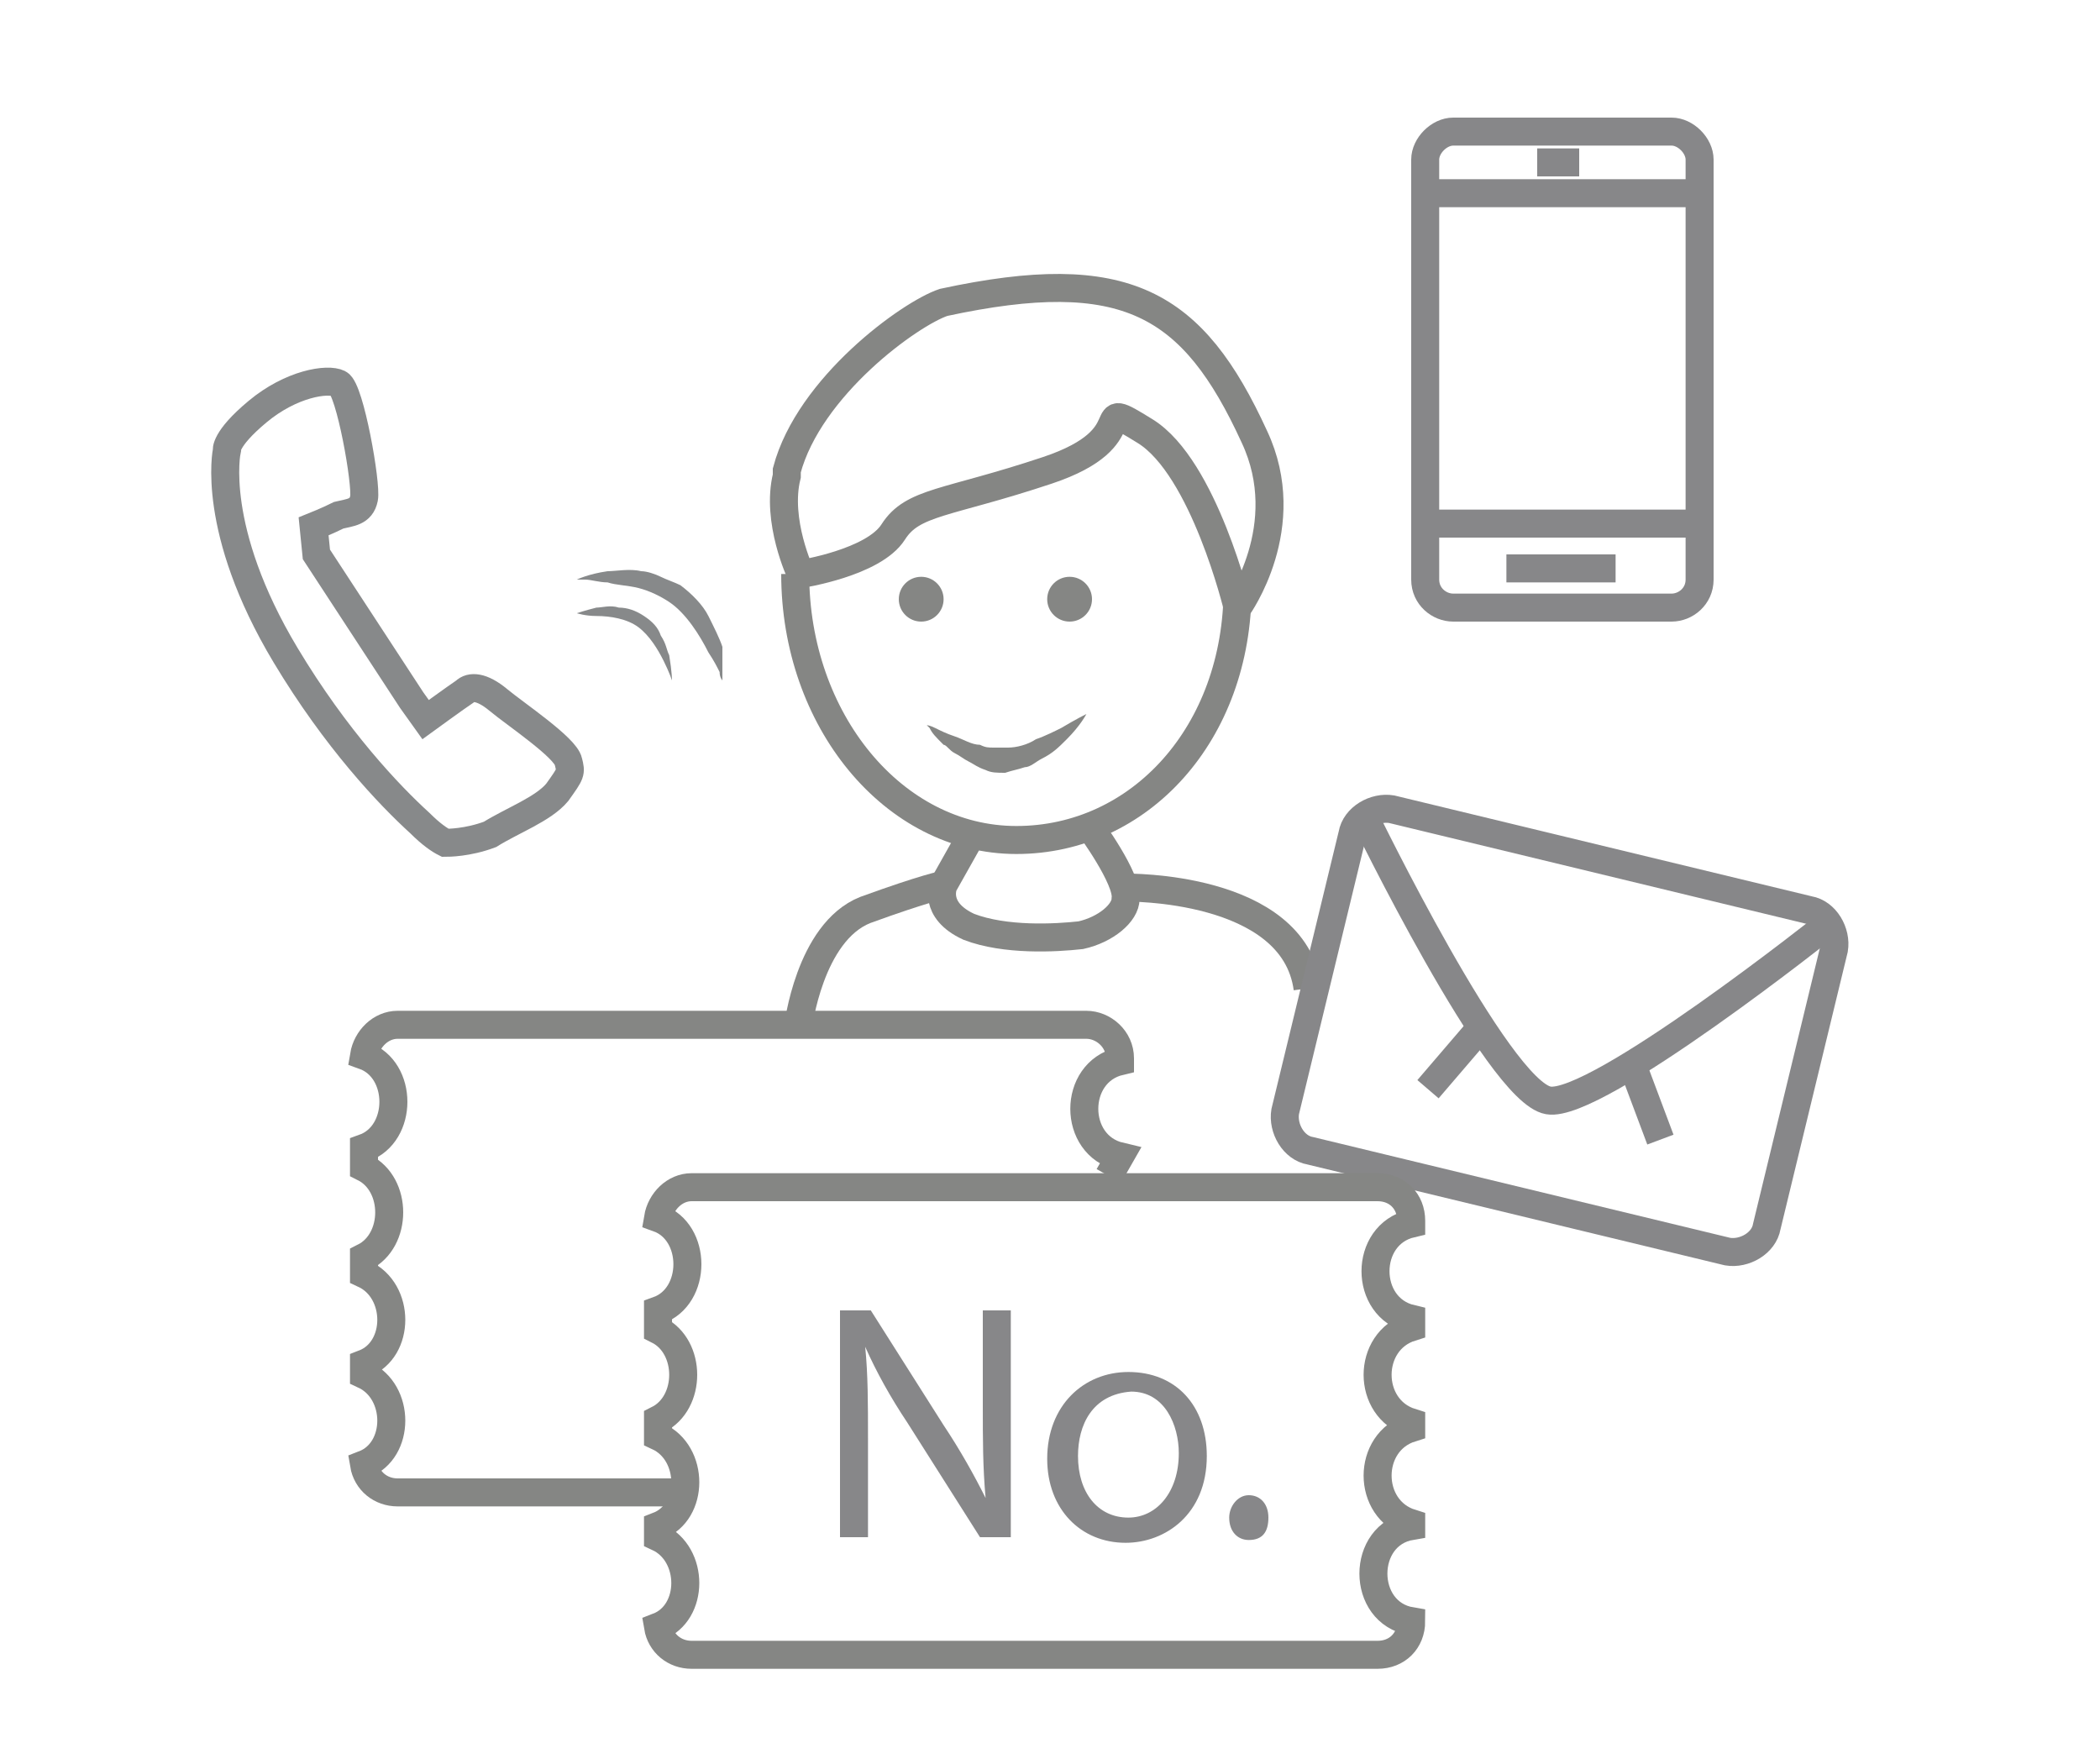
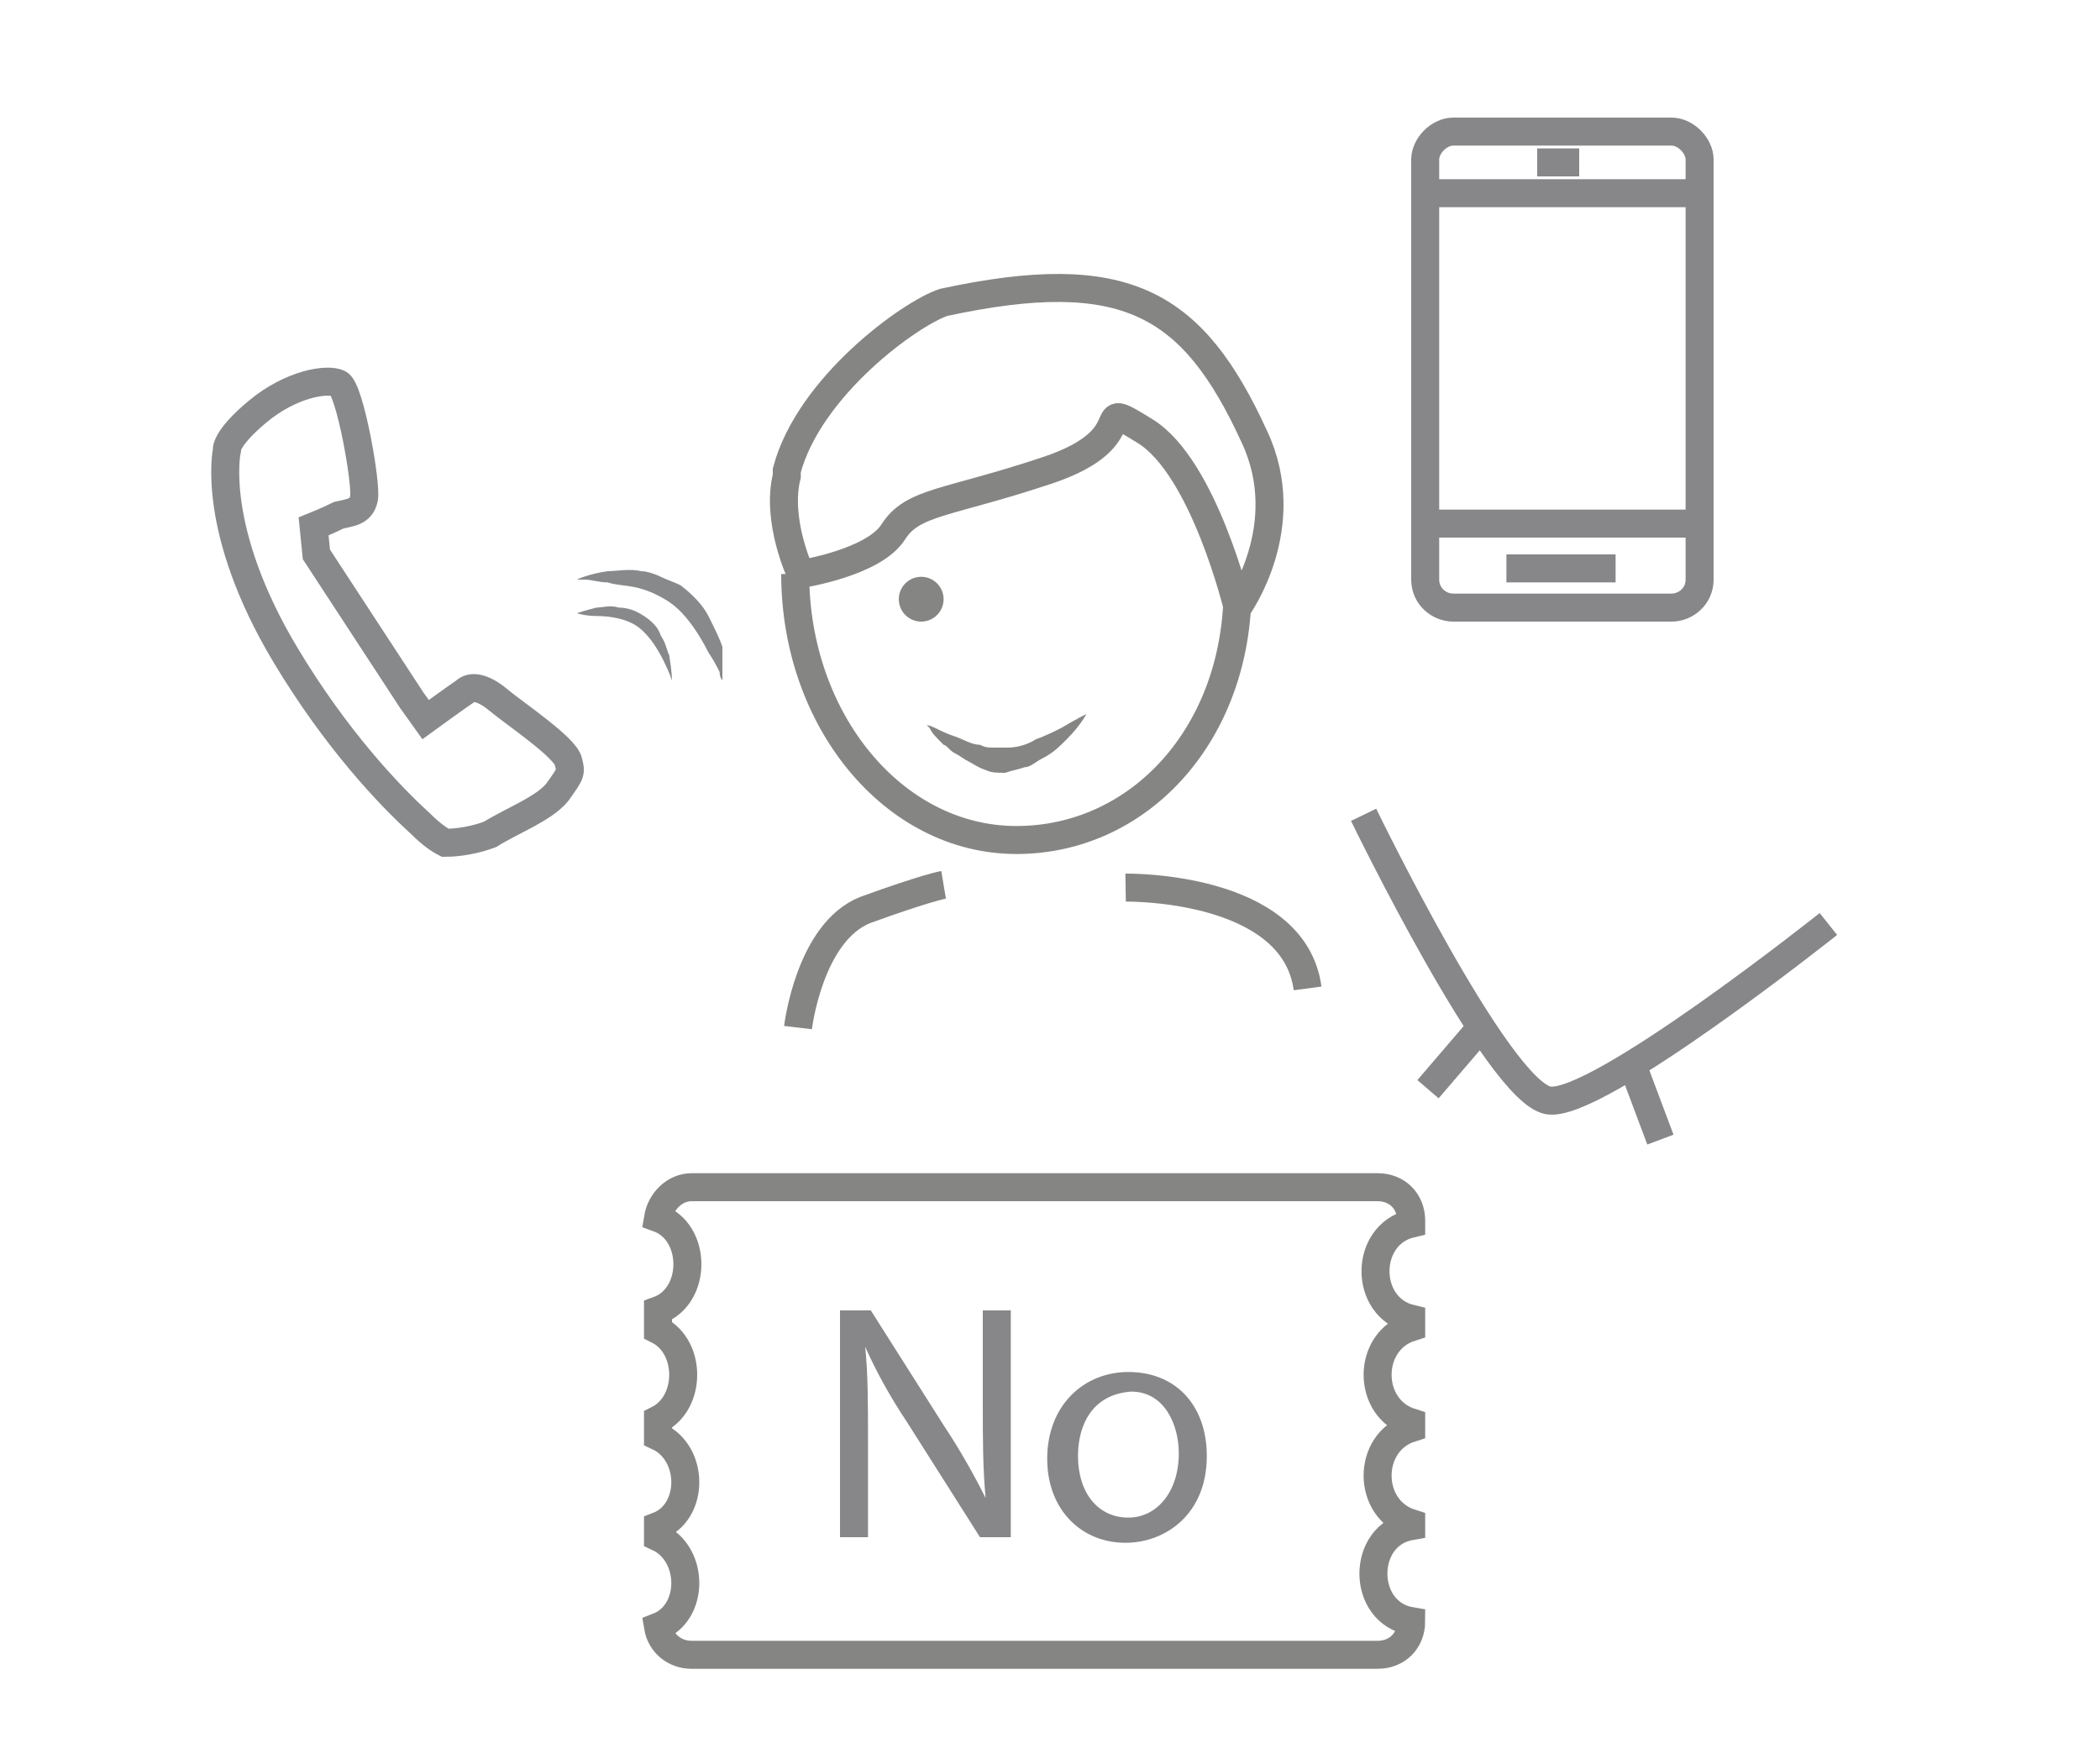
<svg xmlns="http://www.w3.org/2000/svg" version="1.1" id="Ebene_1" x="0px" y="0px" viewBox="0 0 75 63" style="enable-background:new 0 0 75 63;" xml:space="preserve">
  <style type="text/css">
	.st0{fill:none;stroke:#858684;stroke-miterlimit:10;}
	.st1{fill:#858684;}
	.st2{fill:none;stroke:#878789;stroke-miterlimit:10;}
	.st3{fill:#65C1E7;stroke:#878789;stroke-miterlimit:10;}
	.st4{fill:#FFFFFF;stroke:#878789;stroke-miterlimit:10;}
	.st5{fill:none;stroke:#87898A;stroke-miterlimit:10;}
	.st6{fill:#87898A;}
	.st7{fill:#878789;}
</style>
  <path class="st0" d="M44.2,21c0,5.2-3.5,9-7.9,9s-7.9-4.3-7.9-9.5" />
  <path class="st0" d="M37.4,16.8c-3.6,1.2-4.8,1.1-5.5,2.2c-0.7,1.1-3.3,1.5-3.3,1.5s-0.9-1.9-0.5-3.5c0-0.1,0-0.1,0-0.2  c0.8-3,4.4-5.6,5.6-6c6.5-1.4,8.9,0,11.1,4.8c1.5,3.2-0.6,6.1-0.6,6.1s-1.2-5-3.3-6.3C38.8,14.1,41,15.6,37.4,16.8z" />
  <g>
    <path class="st1" d="M33.1,25.9c0,0,0.1,0,0.3,0.1c0.2,0.1,0.4,0.2,0.7,0.3c0.3,0.1,0.6,0.3,0.9,0.3c0.2,0.1,0.3,0.1,0.5,0.1   c0.2,0,0.3,0,0.5,0c0.3,0,0.7-0.1,1-0.3c0.3-0.1,0.7-0.3,0.9-0.4c0.5-0.3,0.9-0.5,0.9-0.5s-0.2,0.4-0.7,0.9   c-0.3,0.3-0.5,0.5-0.9,0.7c-0.2,0.1-0.4,0.3-0.6,0.3c-0.3,0.1-0.4,0.1-0.7,0.2c-0.3,0-0.5,0-0.7-0.1c-0.3-0.1-0.4-0.2-0.6-0.3   c-0.2-0.1-0.3-0.2-0.5-0.3c-0.2-0.1-0.3-0.3-0.4-0.3c-0.3-0.3-0.4-0.4-0.5-0.6C33.2,26,33.1,25.9,33.1,25.9z" />
  </g>
  <circle class="st1" cx="32.9" cy="21.4" r="0.8" />
-   <circle class="st1" cx="38.2" cy="21.4" r="0.8" />
-   <path class="st0" d="M34.6,30l-0.9,1.6c0,0-0.4,0.9,0.9,1.5c1.3,0.5,3.1,0.4,4,0.3c0.9-0.2,1.6-0.8,1.6-1.3c0.1-0.7-1.3-2.6-1.3-2.6  " />
  <path class="st0" d="M33.7,31.6c0,0-0.6,0.1-2.8,0.9c-2,0.8-2.4,4.2-2.4,4.2" />
  <path class="st0" d="M40.2,31.7c0,0,6-0.1,6.5,3.6" />
-   <path class="st2" d="M63.1,43.8c-0.1,0.6-0.8,1-1.4,0.9l-14.9-3.6c-0.6-0.1-1-0.8-0.9-1.4l2.4-9.9c0.1-0.6,0.8-1,1.4-0.9l14.9,3.6  c0.6,0.1,1,0.8,0.9,1.4L63.1,43.8z" />
  <path class="st2" d="M48.7,29.1c0,0,4.8,9.9,6.6,10.2C57,39.6,65.3,33,65.3,33" />
  <line class="st3" x1="52.8" y1="36.8" x2="51" y2="38.9" />
  <line class="st4" x1="58.4" y1="38.3" x2="59.3" y2="40.7" />
  <g>
    <path class="st2" d="M59.7,21.7h-7.8c-0.5,0-1-0.4-1-1v-15c0-0.5,0.5-1,1-1h7.8c0.5,0,1,0.5,1,1v15C60.7,21.3,60.2,21.7,59.7,21.7z   " />
    <line class="st2" x1="50.9" y1="6.9" x2="60.7" y2="6.9" />
    <line class="st2" x1="50.9" y1="18.7" x2="60.7" y2="18.7" />
    <line class="st2" x1="53.8" y1="20.3" x2="57.7" y2="20.3" />
    <line class="st2" x1="54.9" y1="5.8" x2="56.4" y2="5.8" />
  </g>
  <g>
    <path class="st5" d="M15.9,30.1c-0.2-0.1-0.5-0.3-0.9-0.7c-1.1-1-3-3-4.8-6c-2.7-4.5-2.1-7.3-2.1-7.3S8,15.7,9.2,14.7   c1.2-1,2.5-1.2,2.9-1c0.4,0.2,1,3.6,0.9,4.1c-0.1,0.5-0.5,0.5-0.9,0.6c-0.4,0.2-0.9,0.4-0.9,0.4l0.1,1l3.4,5.2l0.5,0.7   c0,0,1.1-0.8,1.4-1c0.2-0.2,0.6-0.2,1.2,0.3c0.6,0.5,2.4,1.7,2.5,2.2c0.1,0.4,0.1,0.4-0.4,1.1c-0.5,0.6-1.6,1-2.4,1.5   C16.7,30.1,16,30.1,15.9,30.1L15.9,30.1z" />
    <path class="st5" d="M14.6,22.7" />
  </g>
  <g>
    <path class="st6" d="M25.8,24.3c0,0-0.1-0.1-0.1-0.3c-0.1-0.2-0.2-0.4-0.4-0.7c-0.3-0.6-0.8-1.4-1.4-1.8c-0.3-0.2-0.7-0.4-1.1-0.5   c-0.4-0.1-0.8-0.1-1.1-0.2c-0.3,0-0.6-0.1-0.8-0.1c-0.2,0-0.3,0-0.3,0s0.4-0.2,1.1-0.3c0.3,0,0.8-0.1,1.2,0c0.2,0,0.5,0.1,0.7,0.2   c0.2,0.1,0.5,0.2,0.7,0.3c0.4,0.3,0.8,0.7,1,1.1c0.2,0.4,0.4,0.8,0.5,1.1C25.8,23.9,25.8,24.3,25.8,24.3z" />
  </g>
  <g>
    <path class="st6" d="M24,24.3c0,0-0.1-0.3-0.3-0.7c-0.2-0.4-0.5-0.9-0.9-1.2c-0.4-0.3-1-0.4-1.5-0.4c-0.4,0-0.7-0.1-0.7-0.1   s0.3-0.1,0.7-0.2c0.2,0,0.5-0.1,0.8,0c0.3,0,0.6,0.1,0.9,0.3c0.3,0.2,0.5,0.4,0.6,0.7c0.2,0.3,0.2,0.5,0.3,0.7   C24,24,24,24.3,24,24.3z" />
  </g>
  <path class="st0" d="M50.4,54.5v-0.1c-1.6-0.5-1.6-2.9,0-3.4v-0.2c-1.6-0.5-1.6-2.9,0-3.4v-0.3c-1.7-0.4-1.7-3,0-3.4v-0.1  c0-0.7-0.5-1.2-1.2-1.2H24.7c-0.6,0-1.1,0.5-1.2,1.1c1.4,0.5,1.4,2.8,0,3.3v0.7c1.2,0.6,1.2,2.6,0,3.2v0.6c1.3,0.6,1.3,2.7,0,3.2  v0.4c1.3,0.6,1.3,2.7,0,3.2c0.1,0.6,0.6,1,1.2,1h24.5c0.7,0,1.2-0.5,1.2-1.2C48.6,57.6,48.6,54.8,50.4,54.5z" />
-   <path class="st0" d="M39.6,42l0.4-0.7c-1.7-0.4-1.7-3,0-3.4v-0.1c0-0.7-0.6-1.2-1.2-1.2H14.2c-0.6,0-1.1,0.5-1.2,1.1  c1.4,0.5,1.4,2.8,0,3.3v0.7c1.2,0.6,1.2,2.6,0,3.2v0.6c1.3,0.6,1.3,2.7,0,3.2v0.4c1.3,0.6,1.3,2.7,0,3.2c0.1,0.6,0.6,1,1.2,1h10.1  h-0.4" />
  <g>
    <path class="st7" d="M30,54.9v-8.1h1.1l2.6,4.1c0.6,0.9,1.1,1.8,1.5,2.6l0,0c-0.1-1.1-0.1-2.1-0.1-3.3v-3.4h1v8.1H35l-2.6-4.1   c-0.6-0.9-1.1-1.8-1.5-2.7l0,0c0.1,1,0.1,2,0.1,3.3v3.5H30z" />
    <path class="st7" d="M43.1,52c0,2.1-1.5,3.1-2.9,3.1c-1.6,0-2.8-1.2-2.8-3c0-1.9,1.3-3.1,2.9-3.1C42,49,43.1,50.2,43.1,52z    M38.5,52c0,1.3,0.7,2.2,1.8,2.2c1,0,1.8-0.9,1.8-2.3c0-1-0.5-2.2-1.7-2.2C39,49.8,38.5,50.9,38.5,52z" />
-     <path class="st7" d="M44.6,55c-0.4,0-0.7-0.3-0.7-0.8c0-0.4,0.3-0.8,0.7-0.8c0.4,0,0.7,0.3,0.7,0.8C45.3,54.7,45.1,55,44.6,55   L44.6,55z" />
  </g>
</svg>